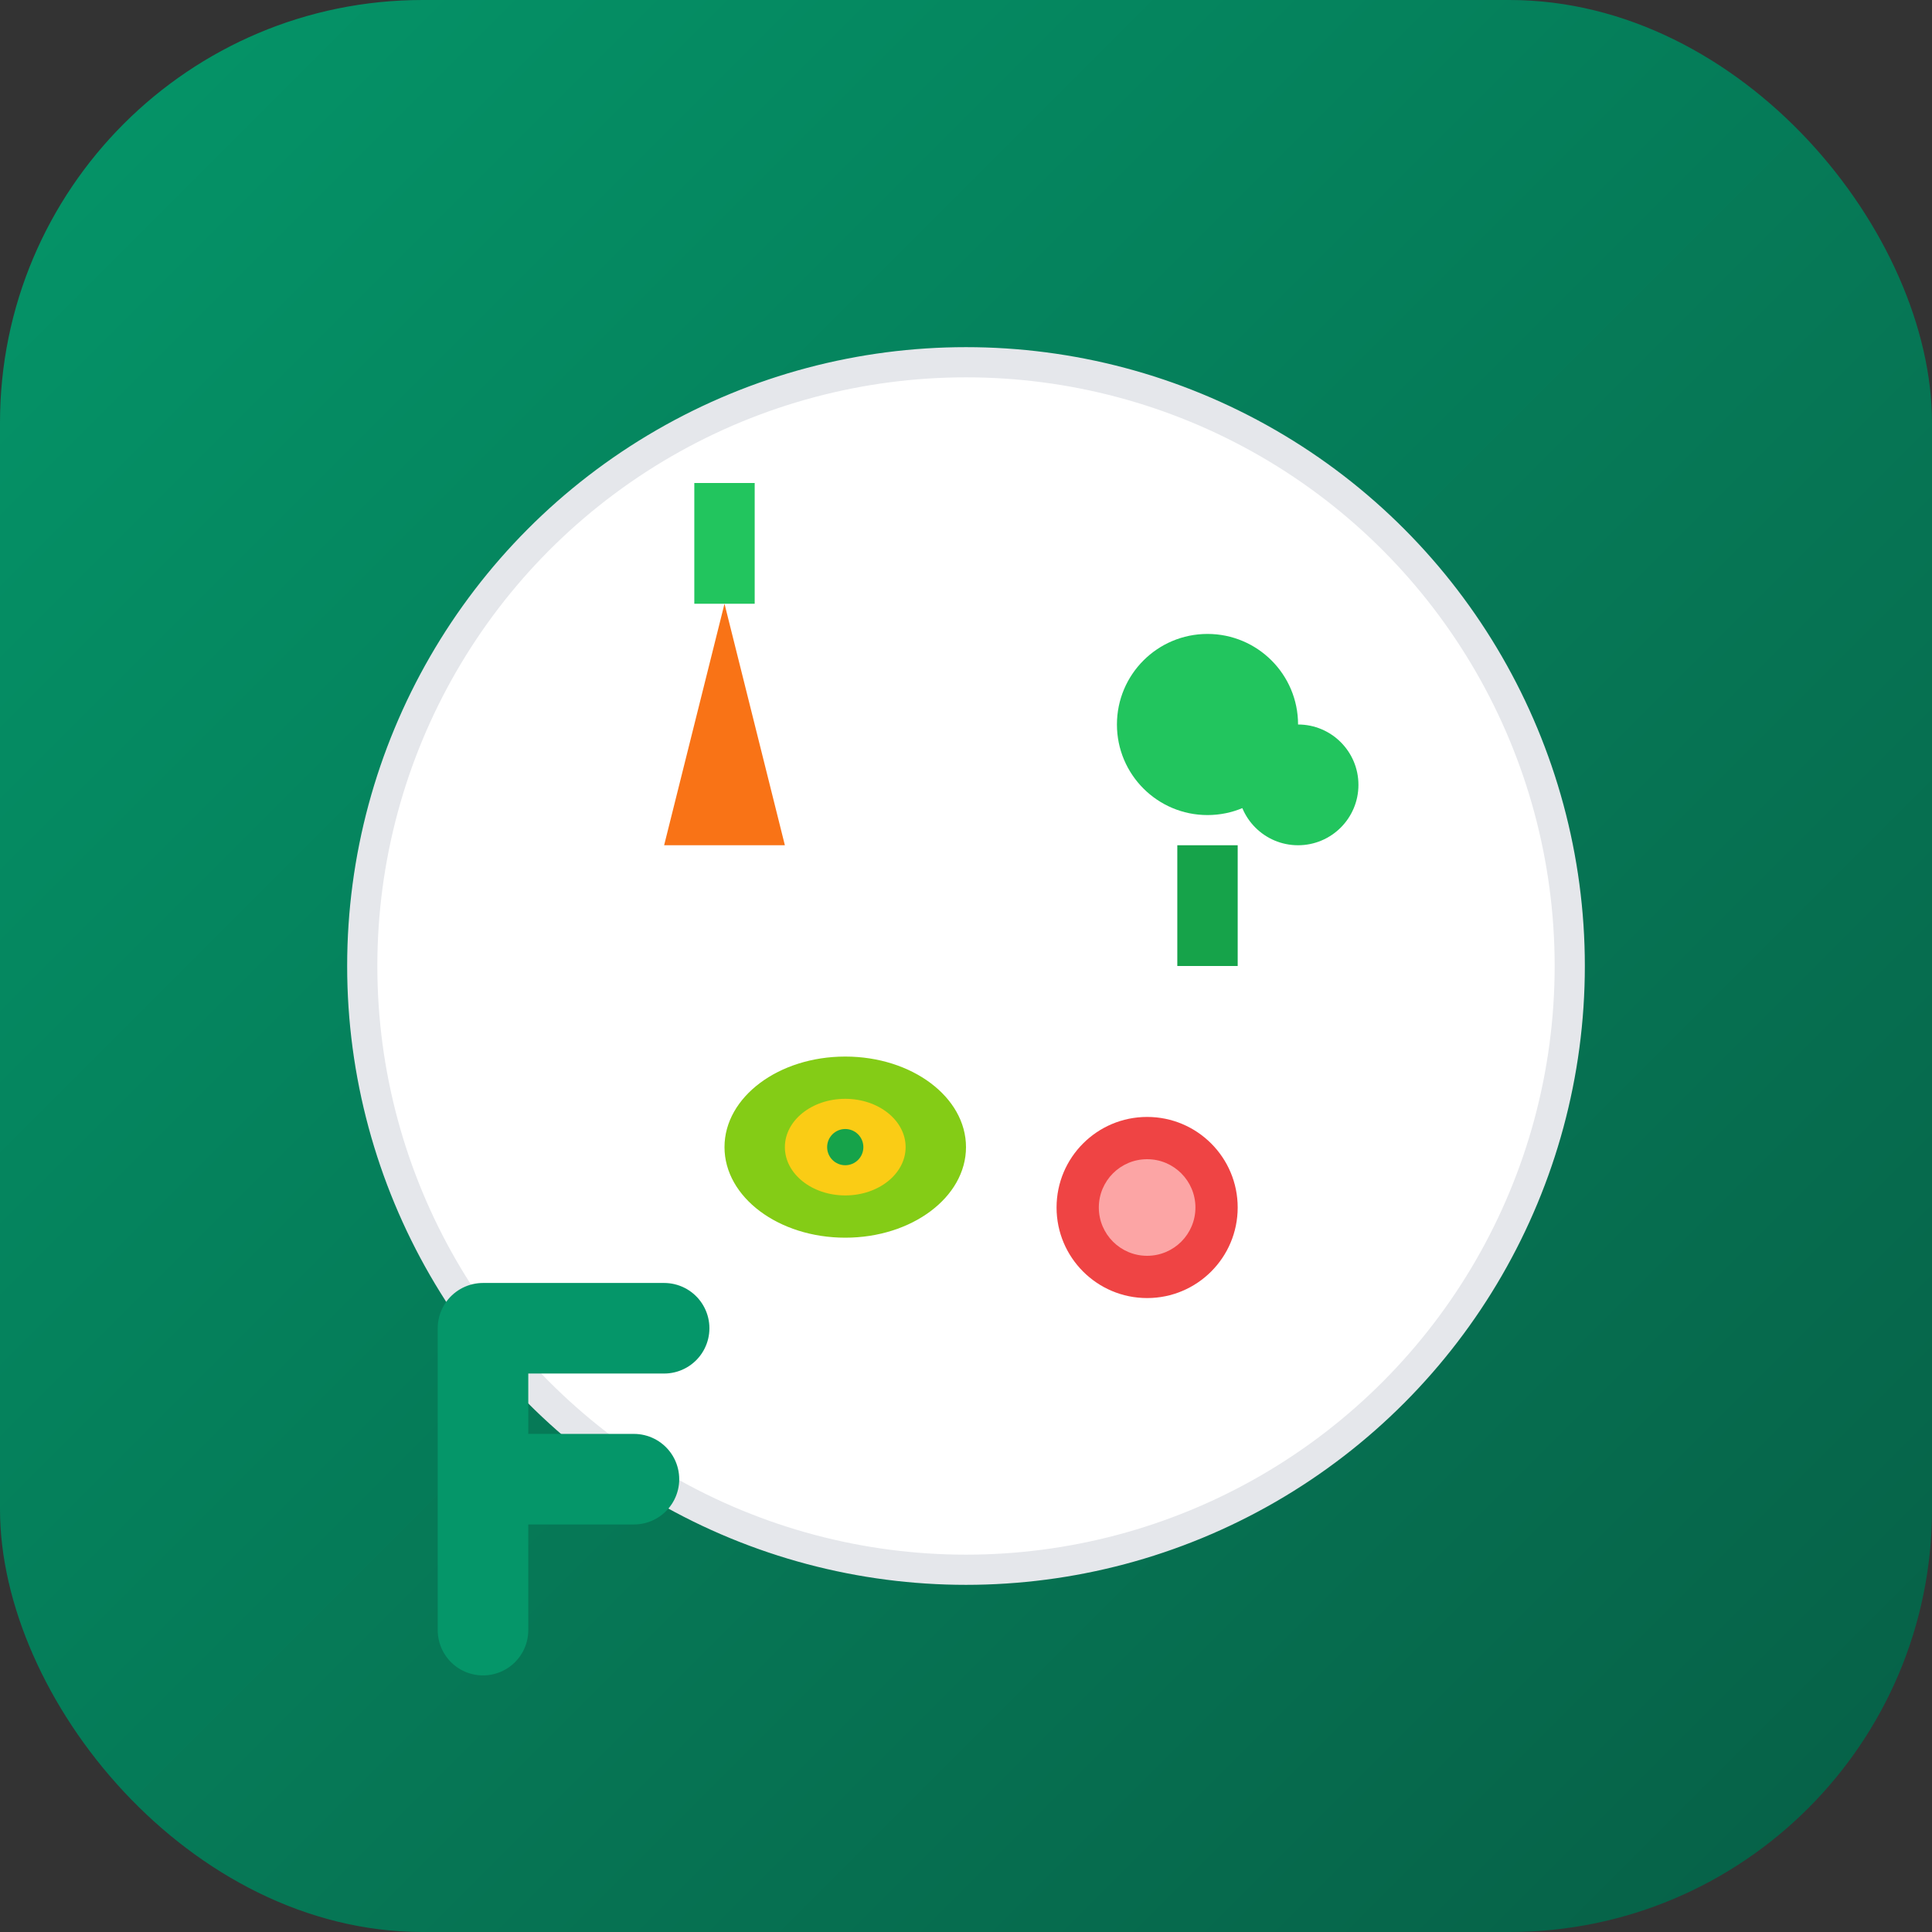
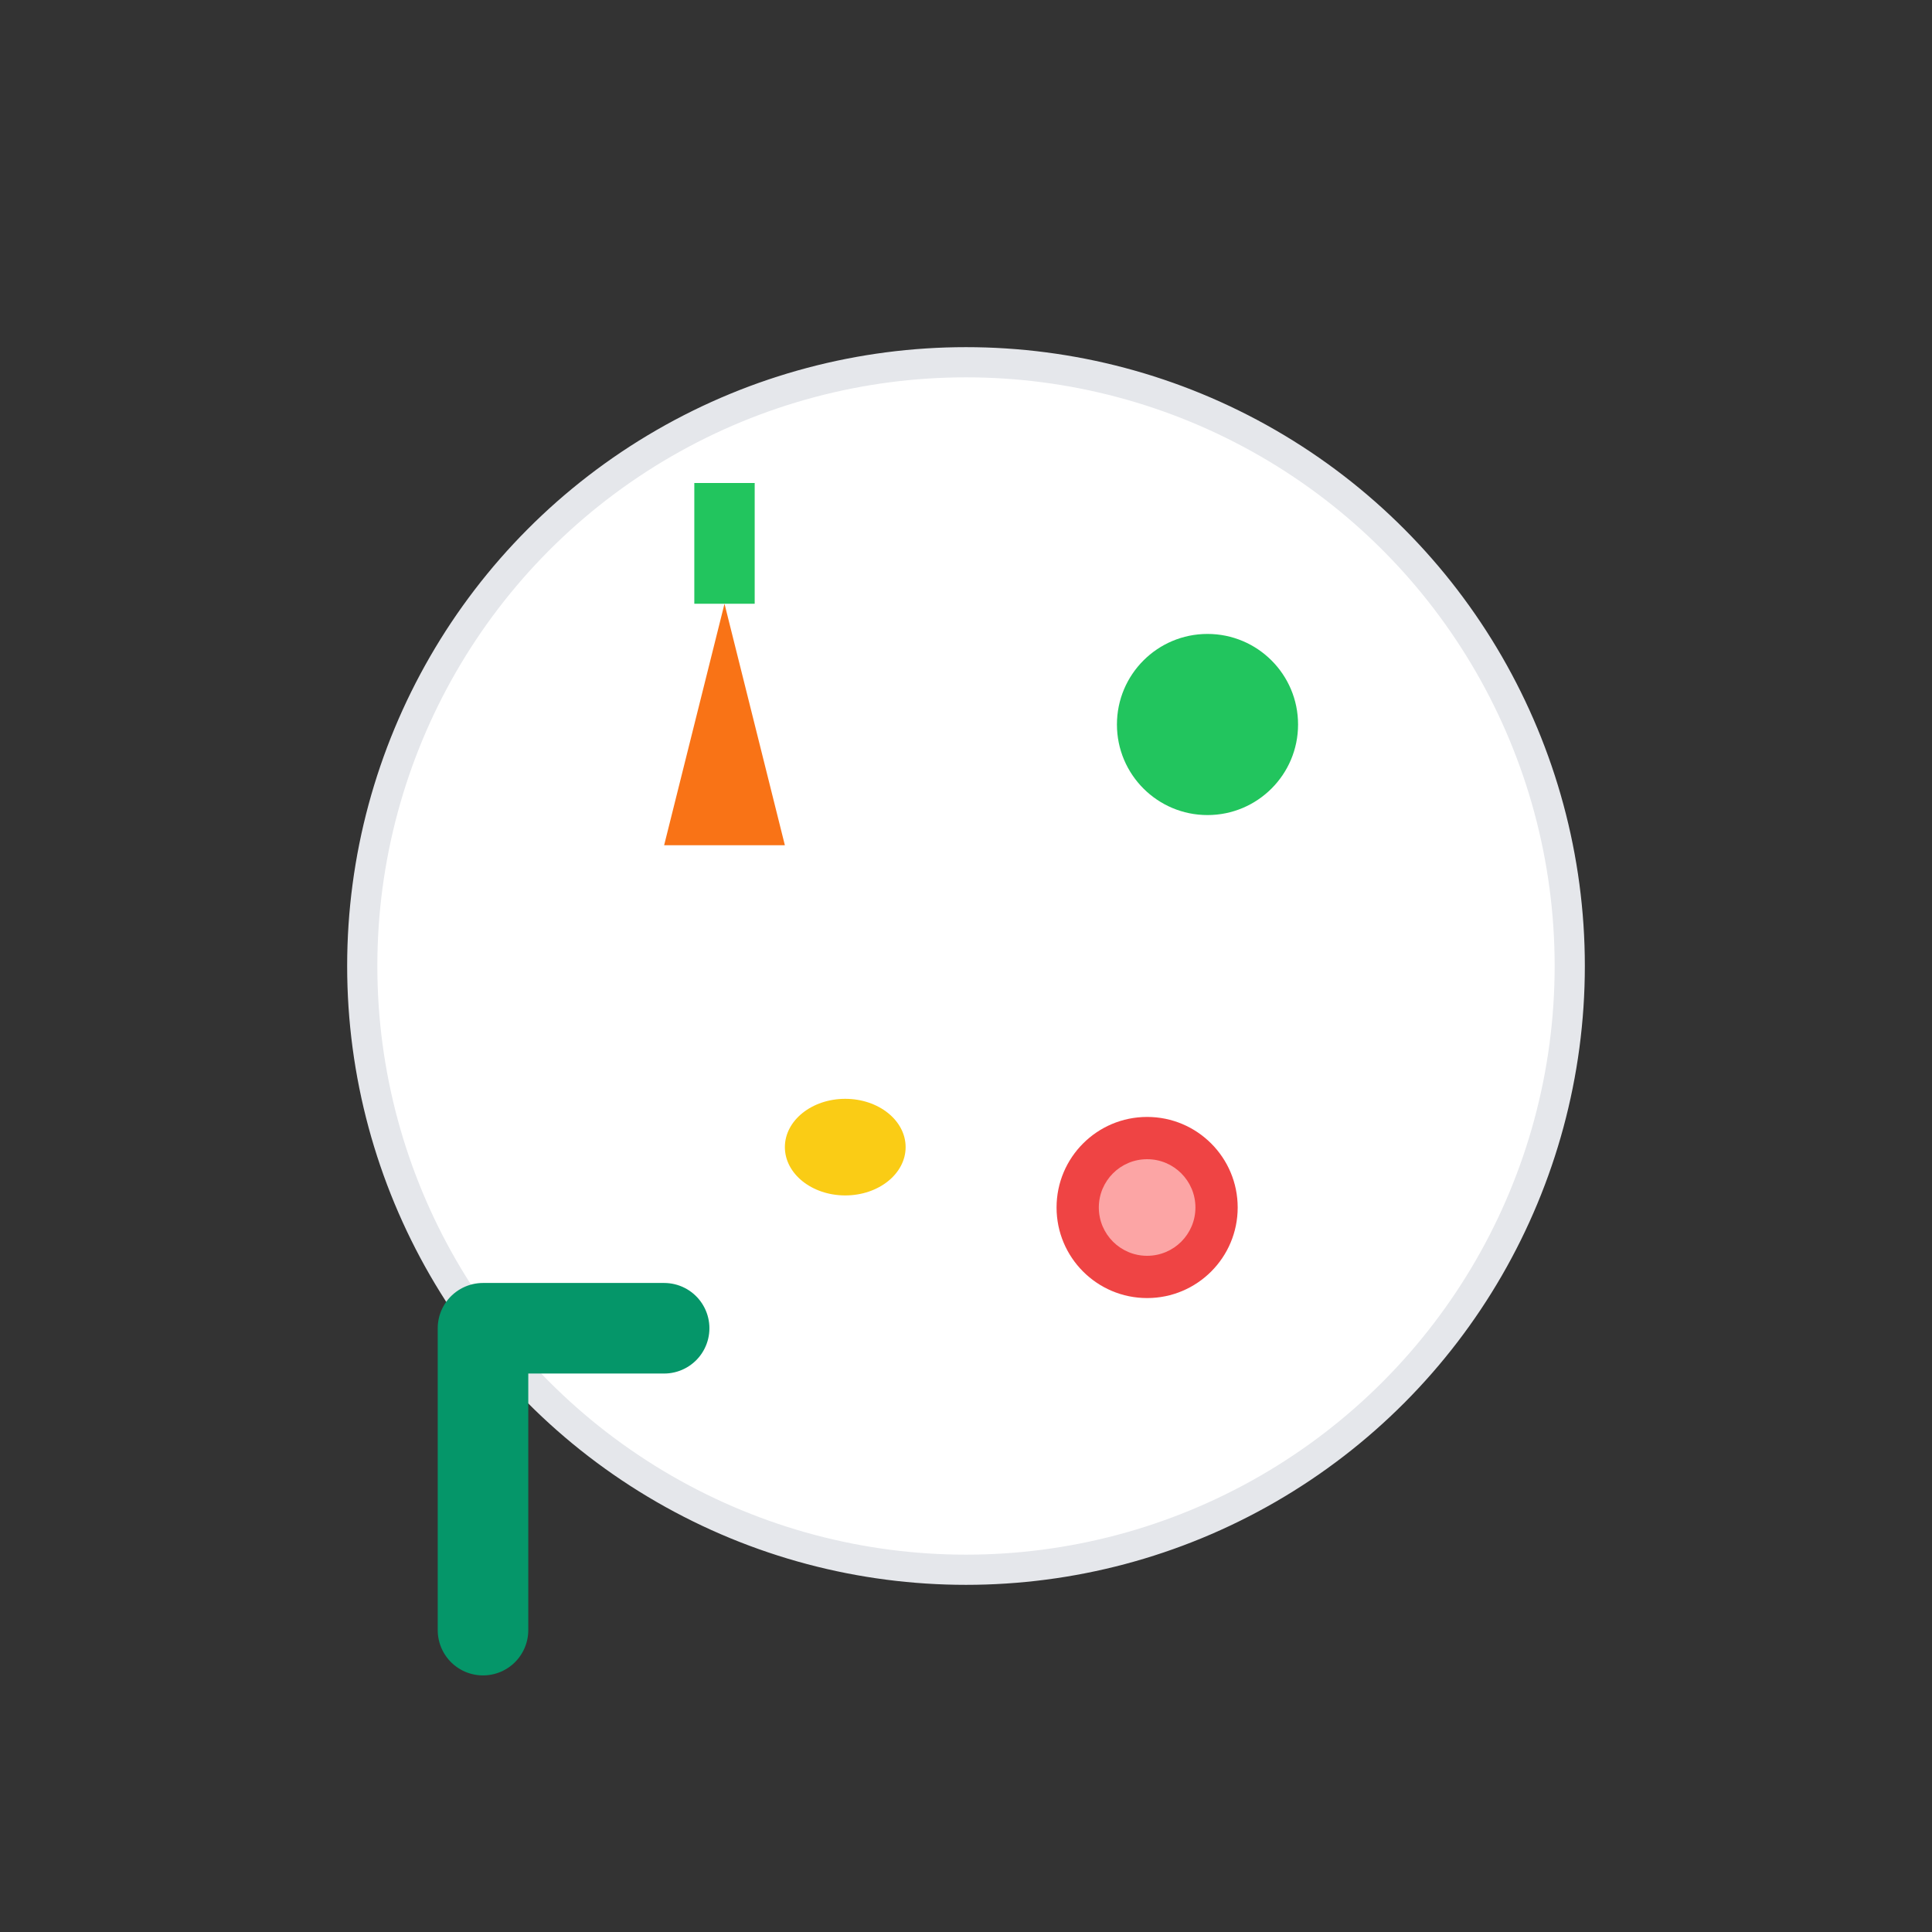
<svg xmlns="http://www.w3.org/2000/svg" viewBox="0 0 32 32" width="32" height="32">
  <rect x="0" y="0" width="32" height="32" fill="#333333" stroke="none" />
  <defs>
    <linearGradient id="bg" x1="0%" y1="0%" x2="100%" y2="100%">
      <stop offset="0%" style="stop-color:#059669" />
      <stop offset="100%" style="stop-color:#065f46" />
    </linearGradient>
  </defs>
-   <rect width="32" height="32" rx="7" fill="url(#bg)" />
  <circle cx="16" cy="16" r="10" fill="#ffffff" stroke="#e5e7eb" stroke-width="0.5" />
  <path d="M12 10 L13 14 L11 14 Z" fill="#f97316" />
  <path d="M12 10 L12 8" stroke="#22c55e" stroke-width="1" />
  <circle cx="20" cy="12" r="1.5" fill="#22c55e" />
-   <circle cx="21.5" cy="13" r="1" fill="#22c55e" />
-   <rect x="19.5" y="14" width="1" height="2" fill="#16a34a" />
-   <ellipse cx="14" cy="19" rx="2" ry="1.5" fill="#84cc16" />
  <ellipse cx="14" cy="19" rx="1" ry="0.8" fill="#facc15" />
-   <circle cx="14" cy="19" r="0.3" fill="#16a34a" />
  <circle cx="19" cy="20" r="1.5" fill="#ef4444" />
  <circle cx="19" cy="20" r="0.8" fill="#fca5a5" />
-   <path d="M8 22 L8 27 M8 22 L11 22 M8 24.5 L10.5 24.5" stroke="#059669" stroke-width="1.5" stroke-linecap="round" />
+   <path d="M8 22 L8 27 M8 22 L11 22 M8 24.5 " stroke="#059669" stroke-width="1.5" stroke-linecap="round" />
</svg>